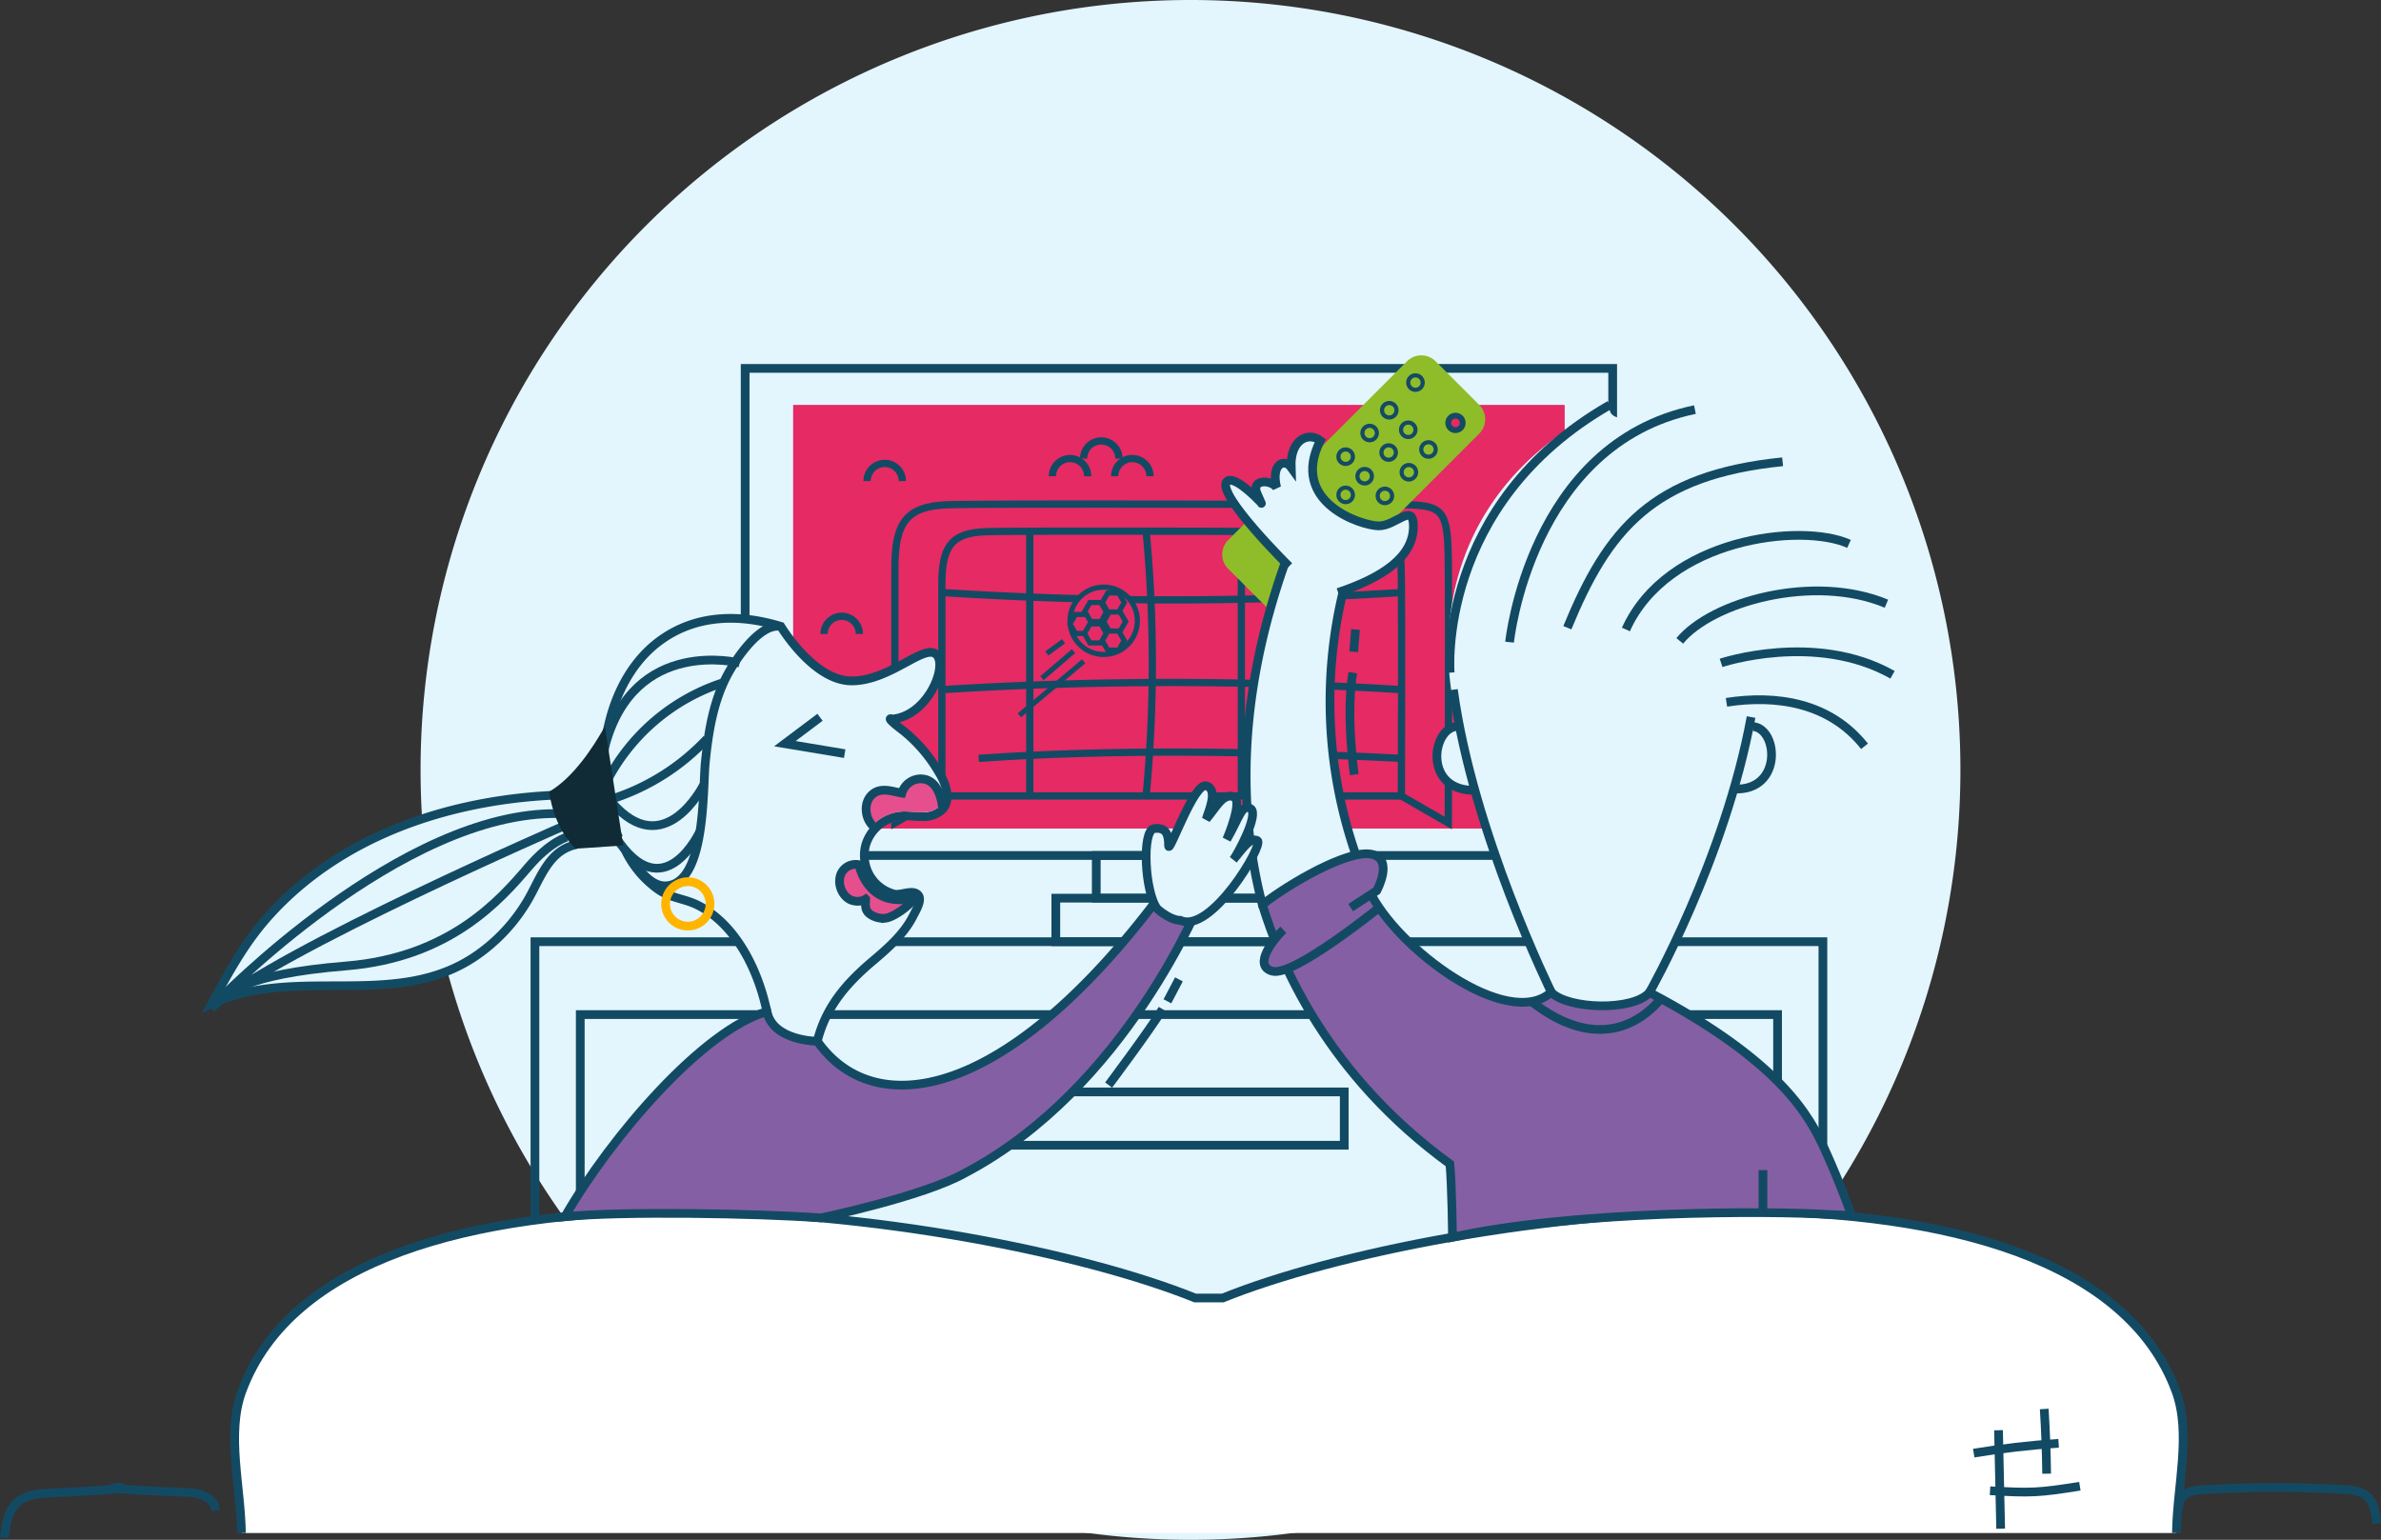
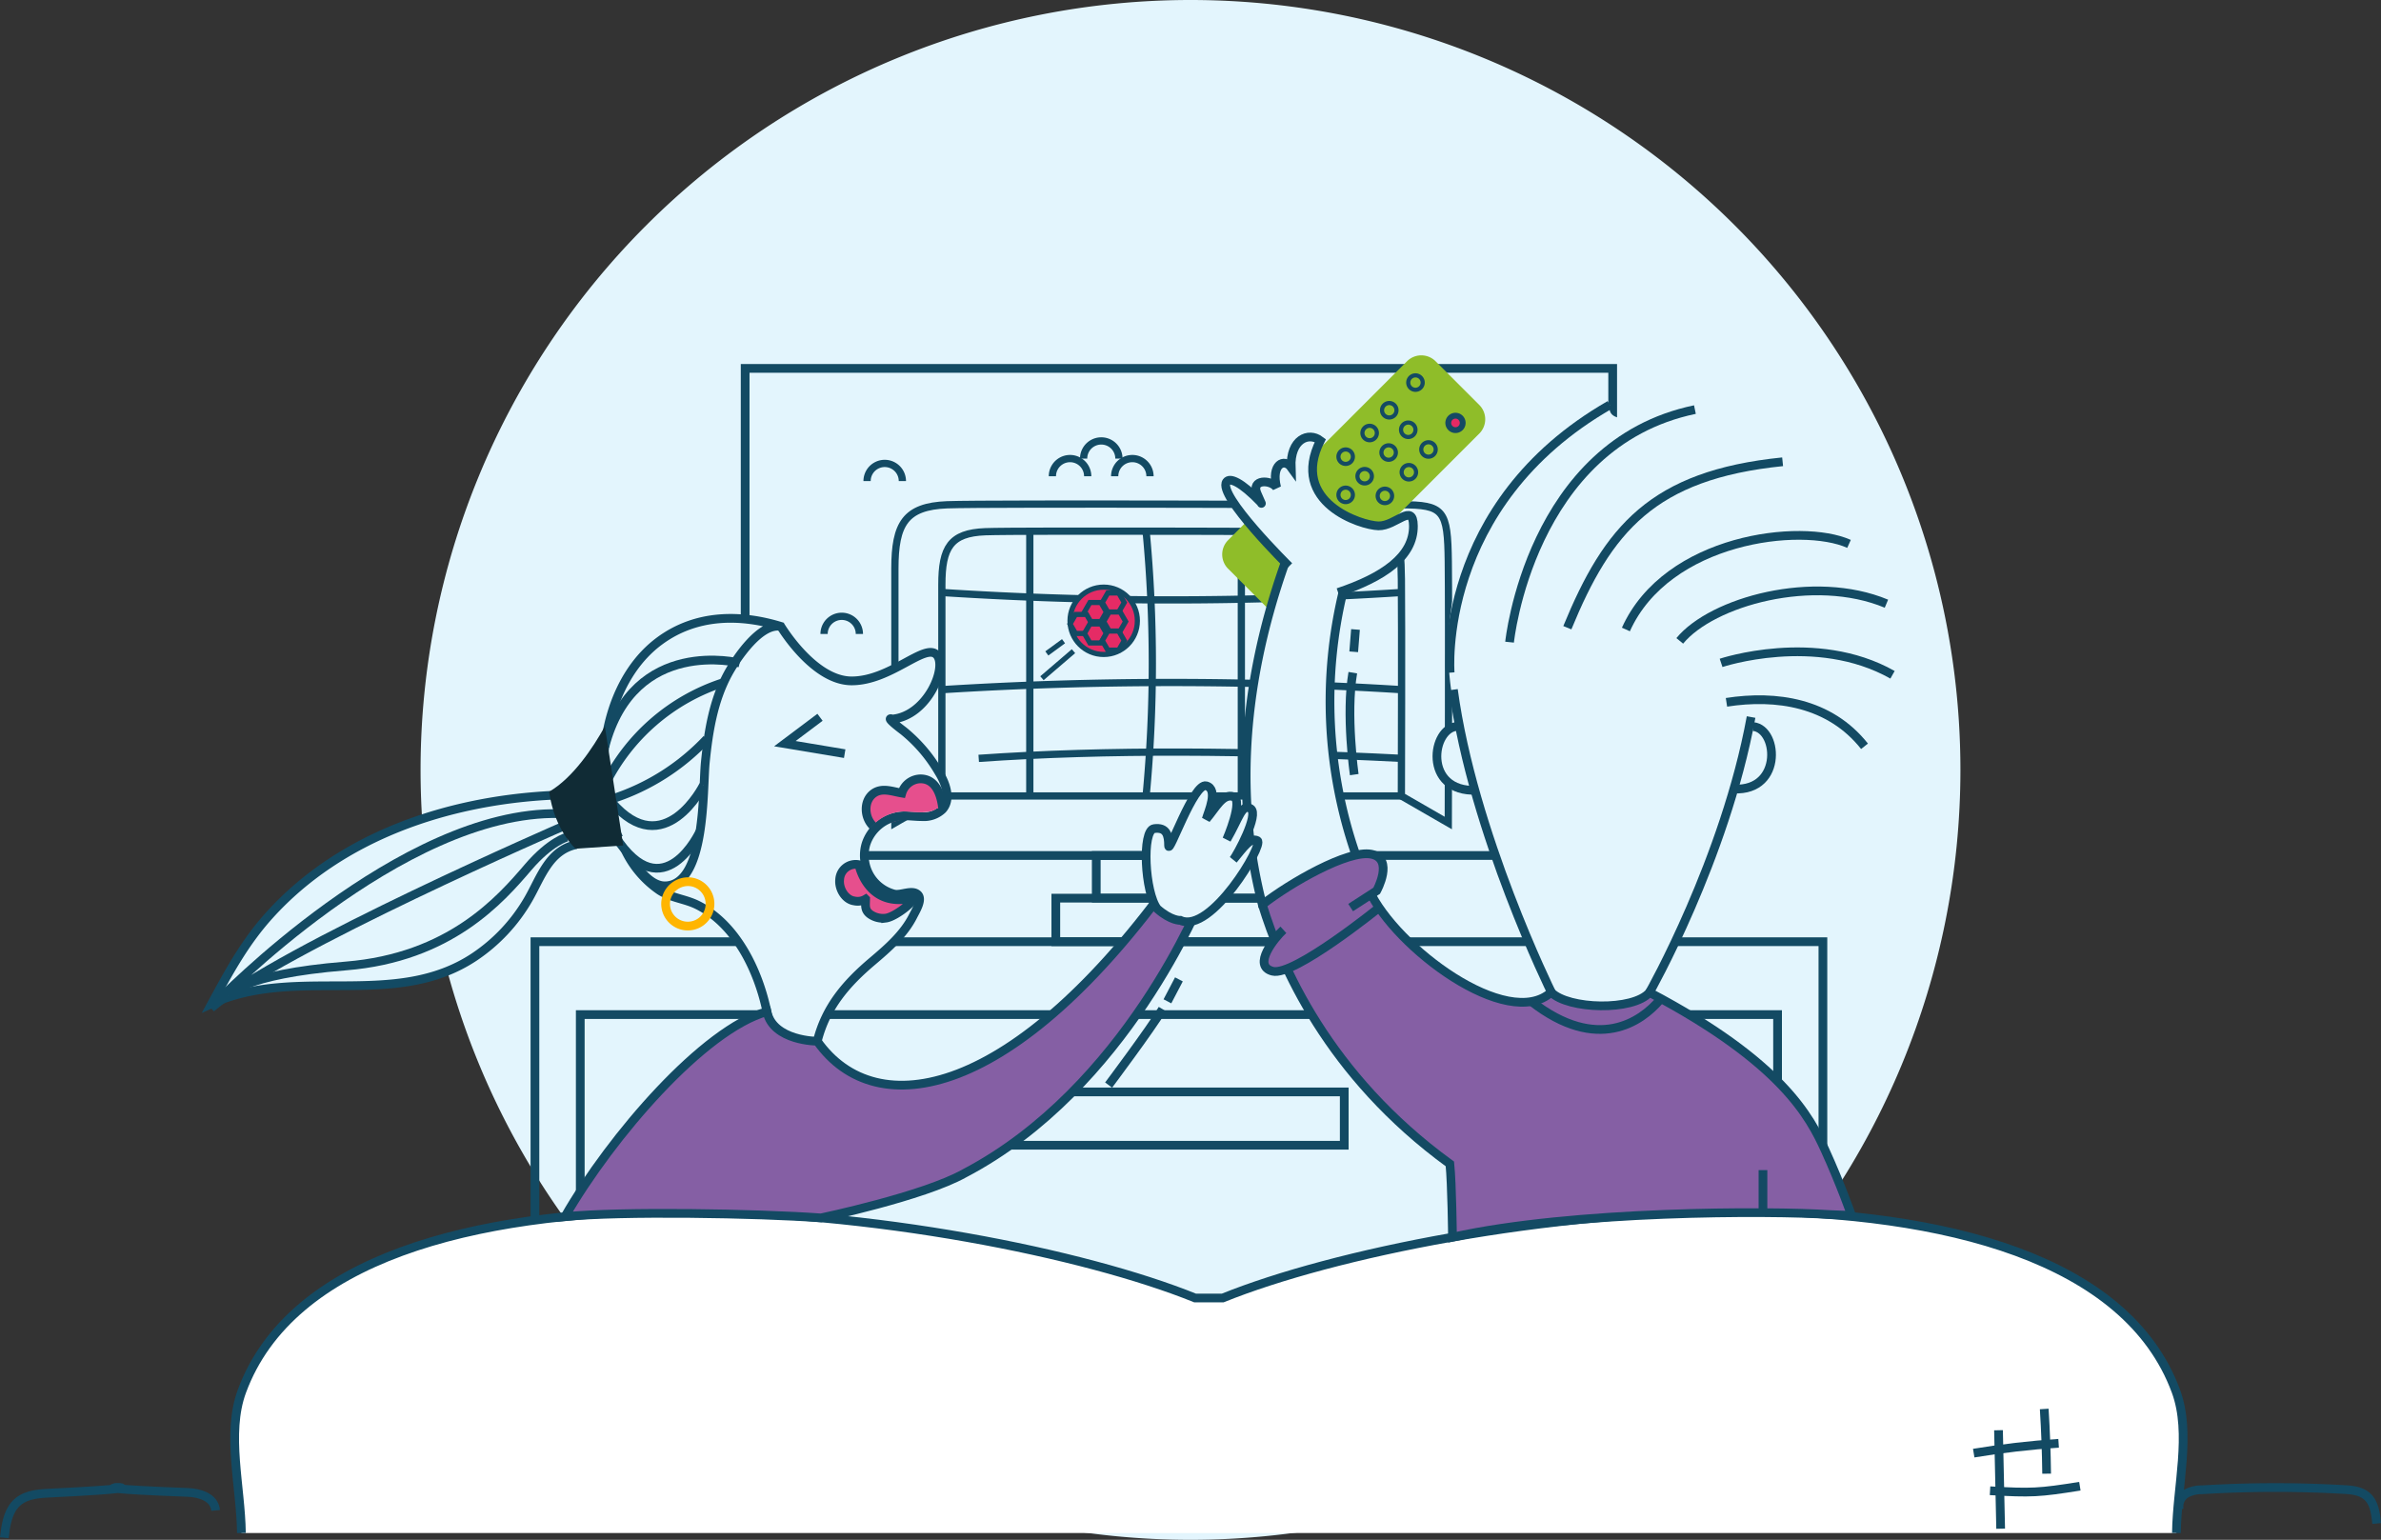
<svg xmlns="http://www.w3.org/2000/svg" id="graphic_hero_10" data-name="graphic/hero/10" width="494.801" height="320" viewBox="0 0 494.801 320">
  <rect x="0" y="0" width="494.801" height="320" fill="#333333" stroke="none" />
  <defs>
    <clipPath id="clip-path">
      <rect id="Rectangle_10726" data-name="Rectangle 10726" width="494.801" height="320" fill="none" />
    </clipPath>
  </defs>
  <g id="Group_53676" data-name="Group 53676" clip-path="url(#clip-path)">
    <path id="Path_84135" data-name="Path 84135" d="M407.4,160A160,160,0,1,1,247.4,0a160,160,0,0,1,160,160" fill="#e3f5fd" />
-     <rect id="Rectangle_10720" data-name="Rectangle 10720" width="160.335" height="88.037" transform="translate(164.826 84.146)" fill="#e52a64" />
    <path id="Path_84136" data-name="Path 84136" d="M154.852,129.241V76.558H335.135V177.784H175.813" fill="none" stroke="#134a63" stroke-width="1.814" />
    <rect id="Rectangle_10721" data-name="Rectangle 10721" width="34.357" height="8.866" transform="translate(227.816 177.784)" fill="none" stroke="#134a63" stroke-width="1.814" />
    <rect id="Rectangle_10722" data-name="Rectangle 10722" width="51.167" height="9.051" transform="translate(219.41 186.65)" fill="none" stroke="#134a63" stroke-width="1.814" />
    <rect id="Rectangle_10723" data-name="Rectangle 10723" width="267.656" height="101.595" transform="translate(111.166 195.701)" fill="none" stroke="#134a63" stroke-width="1.814" />
    <rect id="Rectangle_10724" data-name="Rectangle 10724" width="248.815" height="62.065" transform="translate(120.586 210.848)" fill="none" stroke="#134a63" stroke-width="1.814" />
    <rect id="Rectangle_10725" data-name="Rectangle 10725" width="68.715" height="11.083" transform="translate(210.636 226.918)" fill="none" stroke="#134a63" stroke-width="1.814" />
    <path id="Path_84137" data-name="Path 84137" d="M291.223,165.415s.106-36.18,0-45.081-.72-9.834-8.159-9.834c0,0-71.081-.275-78.318,0s-9.018,3.306-9.018,11.021v43.894l-9.76,5.622V118.175c0-9.29,2.145-12.94,10.861-13.272s94.318,0,94.318,0c8.959,0,9.7,1.125,9.826,11.844s0,54.29,0,54.29Z" fill="none" stroke="#134a63" stroke-width="1.507" />
    <path id="Path_84138" data-name="Path 84138" d="M195.727,123.126a740.257,740.257,0,0,0,95.525,0" fill="none" stroke="#134a63" stroke-width="1.507" />
    <path id="Path_84139" data-name="Path 84139" d="M195.727,143.327a763.828,763.828,0,0,1,95.525,0" fill="none" stroke="#134a63" stroke-width="1.507" />
    <path id="Path_84140" data-name="Path 84140" d="M203.387,157.6c26.776-1.866,56.422-1.6,87.866,0" fill="none" stroke="#134a63" stroke-width="1.507" />
    <line id="Line_231" data-name="Line 231" y2="54.881" transform="translate(214.005 110.456)" fill="none" stroke="#134a63" stroke-width="1.507" />
    <path id="Path_84141" data-name="Path 84141" d="M238.183,110.456a293.091,293.091,0,0,1,0,54.881" fill="none" stroke="#134a63" stroke-width="1.507" />
    <line id="Line_232" data-name="Line 232" y2="54.881" transform="translate(276.155 110.392)" fill="none" stroke="#134a63" stroke-width="1.507" />
    <line id="Line_233" data-name="Line 233" y2="54.881" transform="translate(257.967 110.392)" fill="none" stroke="#134a63" stroke-width="1.507" />
    <line id="Line_234" data-name="Line 234" x2="95.495" transform="translate(195.727 165.415)" fill="none" stroke="#134a63" stroke-width="1.507" />
    <path id="Path_84142" data-name="Path 84142" d="M.9,319.568c.266-2.449.667-5.066,2.168-6.817,1.761-2.054,4.5-2.325,7-2.447,34.52-1.681-5.767-1.457,28.854-.163,2.452.092,5.611.922,5.888,3.748" fill="none" stroke="#134a63" stroke-width="1.814" />
    <path id="Path_84143" data-name="Path 84143" d="M50.169,318.583c-.115-9.6-3.164-20.636.1-29.465,20.449-55.408,152.184-37.905,198.088-19.374H254.1c45.905-18.531,177.639-36.034,198.088,19.374,3.259,8.829.21,19.862.1,29.465" fill="#fff" />
    <path id="Path_84144" data-name="Path 84144" d="M50.169,318.583c-.115-9.6-3.164-20.636.1-29.465,20.449-55.408,152.184-37.905,198.088-19.374H254.1c45.905-18.531,177.639-36.034,198.088,19.374,3.259,8.829.21,19.862.1,29.465" fill="none" stroke="#134a63" stroke-width="1.814" />
    <path id="Path_84145" data-name="Path 84145" d="M452.876,313.713a3.176,3.176,0,0,1,1.379-3.292,6.585,6.585,0,0,1,3.308-.819,250.185,250.185,0,0,1,29.557-.056c1.873.1,3.937.322,5.235,1.89,1.111,1.343,1.363,3.329,1.543,5.178" fill="none" stroke="#134a63" stroke-width="1.814" />
    <path id="Path_84146" data-name="Path 84146" d="M424.815,292.808q.423,6.715.5,13.448" fill="none" stroke="#134a63" stroke-width="1.814" />
    <line id="Line_235" data-name="Line 235" x2="0.447" y2="20.467" transform="translate(415.315 297.225)" fill="none" stroke="#134a63" stroke-width="1.814" />
    <path id="Path_84147" data-name="Path 84147" d="M410.163,301.985q8.763-1.458,17.642-2.043" fill="none" stroke="#134a63" stroke-width="1.814" />
    <path id="Path_84148" data-name="Path 84148" d="M413.554,309.8c8.576.5,10.185.415,18.668-.94" fill="none" stroke="#134a63" stroke-width="1.814" />
    <path id="Path_84149" data-name="Path 84149" d="M325.183,207.847a20.8,20.8,0,0,1-7.263-11.535S303.4,161.392,301.3,141.191c-2.1-20.067,5.409-43.4,33.235-57.045-1.47,8.027,24.734-3.691,24.734-3.691s37.462,10.7,38.131,41.338-2.542,47.893-2.943,48.161-45.386,23.754-45.386,23.754c-5.489,11.08-5.83,13.942-10.131,14.608s-13.76-.469-13.76-.469" fill="#e3f5fd" />
    <path id="Path_84150" data-name="Path 84150" d="M325.713,130.448c8.423-20.47,17.661-31.733,44.737-34.484" fill="none" stroke="#134a63" stroke-width="1.814" />
    <path id="Path_84151" data-name="Path 84151" d="M337.88,130.815c8.56-18.986,36.471-22.239,46.368-17.787" fill="none" stroke="#134a63" stroke-width="1.814" />
    <path id="Path_84152" data-name="Path 84152" d="M358.781,145.952c10.326-1.6,21.444,0,28.688,9.139" fill="none" stroke="#134a63" stroke-width="1.814" />
    <path id="Path_84153" data-name="Path 84153" d="M364.329,150.987c5.44.538,6.15,14.349-5.056,12.884" fill="none" stroke="#134a63" stroke-width="1.814" />
    <path id="Path_84154" data-name="Path 84154" d="M302.948,150.958c-5.466.071-7.353,13.771,3.937,13.269" fill="#e3f5fd" />
    <path id="Path_84155" data-name="Path 84155" d="M302.948,150.958c-5.466.071-7.353,13.771,3.937,13.269" fill="none" stroke="#134a63" stroke-width="1.814" />
    <path id="Path_84156" data-name="Path 84156" d="M349.074,133.184c6.693-8.156,27.835-14.047,42.949-7.727" fill="none" stroke="#134a63" stroke-width="1.814" />
    <path id="Path_84157" data-name="Path 84157" d="M357.662,137.757s19.64-6.567,35.628,2.474" fill="none" stroke="#134a63" stroke-width="1.814" />
    <path id="Path_84158" data-name="Path 84158" d="M313.706,133.452s4.207-41.212,38.519-48.333" fill="none" stroke="#134a63" stroke-width="1.814" />
    <path id="Path_84159" data-name="Path 84159" d="M301.359,139.794s-2.913-34.931,33.179-55.648" fill="none" stroke="#134a63" stroke-width="1.814" />
    <line id="Line_236" data-name="Line 236" y1="5.625" transform="translate(362.843 246.075)" fill="none" stroke="#134a63" stroke-width="1.814" />
    <path id="Path_84160" data-name="Path 84160" d="M114.857,165.273c-21.851,1.075-44.034,8.485-58.892,24.952-5.107,5.66-8.393,11.752-11.966,18.355,17.656-7.988,38.068,1.293,54.591-9.719a36.141,36.141,0,0,0,11.234-12.037c2.545-4.429,4.261-10.118,9.929-11.3" fill="#e3f5fd" />
    <path id="Path_84161" data-name="Path 84161" d="M114.857,165.273c-21.851,1.075-44.034,8.485-58.892,24.952-5.107,5.66-8.393,11.752-11.966,18.355,17.656-7.988,38.068,1.293,54.591-9.719a36.141,36.141,0,0,0,11.234-12.037c2.545-4.429,4.261-10.118,9.929-11.3" fill="none" stroke="#134a63" stroke-width="1.814" />
    <path id="Path_84162" data-name="Path 84162" d="M190.54,186.016c2.078-.519-2.485,3.719-4.585,4.075a4.435,4.435,0,0,1-3.081-.607c-1.182-.772-1-1.724-1.045-2.936a3.047,3.047,0,0,1-2.2.463c-1.849-.156-3.188-2.291-3.084-4.035a3.146,3.146,0,0,1,3.645-3.123s2,8.247,10.352,6.163" fill="#e64f8d" />
    <path id="Path_84163" data-name="Path 84163" d="M195.935,167.775c-.4-2.536-1.534-5.866-4.7-5.675a3.9,3.9,0,0,0-3.471,2.969c-1.868-.215-4-.98-5.611.379-1.891,1.592-1.529,4.754.215,6.307" fill="#e64f8d" />
    <path id="Path_84164" data-name="Path 84164" d="M129.5,175.7a21.132,21.132,0,0,0,7.59,9.362c2.455,1.578,5.286,1.738,7.845,3.011,8.1,4.029,12.681,13.7,14.434,22.156,2.017,9.726,10.47,6.155,10.47,6.155,1.8-7.118,5.972-11.972,11.469-16.621,3.189-2.7,6.513-5.588,8.43-9.375.6-1.189,2.064-3.5.969-4.5-1.183-1.077-3.464.234-4.884-.086a8.3,8.3,0,0,1-5.868-10.374,8.494,8.494,0,0,1,7.124-5.837c1.524-.148,3.056.127,4.587.118a5.581,5.581,0,0,0,4.195-1.51c1.853-2.071.718-5.354-.753-7.711a31.3,31.3,0,0,0-7.349-8.6c-4.287-3.242-2.325-2.45-2.325-2.45,7.4-.681,11.619-11.1,9.134-13.432s-9.541,5.5-17.589,5.494c-6.022,0-11.364-6.489-13.671-9.755-.776-1.1-1.209-1.832-1.209-1.832" fill="#e3f5fd" />
    <path id="Path_84165" data-name="Path 84165" d="M129.5,175.7a21.132,21.132,0,0,0,7.59,9.362c2.455,1.578,5.286,1.738,7.845,3.011,8.1,4.029,12.681,13.7,14.434,22.156,2.017,9.726,10.47,6.155,10.47,6.155,1.8-7.118,5.972-11.972,11.469-16.621,3.189-2.7,6.513-5.588,8.43-9.375.6-1.189,2.064-3.5.969-4.5-1.183-1.077-3.464.234-4.884-.086a8.3,8.3,0,0,1-5.868-10.374,8.494,8.494,0,0,1,7.124-5.837c1.524-.148,3.056.127,4.587.118a5.581,5.581,0,0,0,4.195-1.51c1.853-2.071.718-5.354-.753-7.711a31.3,31.3,0,0,0-7.349-8.6c-4.287-3.242-2.325-2.45-2.325-2.45,7.4-.681,11.619-11.1,9.134-13.432s-9.541,5.5-17.589,5.494c-6.022,0-11.364-6.489-13.671-9.755-.776-1.1-1.209-1.832-1.209-1.832" fill="none" stroke="#134a63" stroke-width="1.814" />
    <path id="Path_84166" data-name="Path 84166" d="M136.785,183.849a4.175,4.175,0,0,0,1.581.243c8.363-.388,7.648-20.026,8.2-25.591.625-6.293,1.649-12.788,4.688-18.422,1.687-3.126,7-11.179,11.4-9.785-8.656-2.741-17.861-2.727-25.476,2.827-9.489,6.921-12.835,20.549-11.471,31.715A26.943,26.943,0,0,0,129.5,175.7c1.533,2.487,4.118,7.041,7.282,8.148" fill="#e3f5fd" />
    <path id="Path_84167" data-name="Path 84167" d="M136.785,183.849a4.175,4.175,0,0,0,1.581.243c8.363-.388,7.648-20.026,8.2-25.591.625-6.293,1.649-12.788,4.688-18.422,1.687-3.126,7-11.179,11.4-9.785-8.656-2.741-17.861-2.727-25.476,2.827-9.489,6.921-12.835,20.549-11.471,31.715A26.943,26.943,0,0,0,129.5,175.7C131.036,178.188,133.621,182.742,136.785,183.849Z" fill="none" stroke="#134a63" stroke-width="1.814" />
    <path id="Path_84168" data-name="Path 84168" d="M145.446,172.8s-7.6,16.486-17.589,1.026" fill="#e3f5fd" />
    <path id="Path_84169" data-name="Path 84169" d="M145.446,172.8s-7.6,16.486-17.589,1.026" fill="none" stroke="#134a63" stroke-width="1.814" />
    <path id="Path_84170" data-name="Path 84170" d="M127.086,166.678c10.966,12.807,19.112-3.516,19.112-3.516" fill="#e3f5fd" />
    <path id="Path_84171" data-name="Path 84171" d="M127.086,166.678c10.966,12.807,19.112-3.516,19.112-3.516" fill="none" stroke="#134a63" stroke-width="1.814" />
    <path id="Path_84172" data-name="Path 84172" d="M44.9,208.338s38.466-39.958,71.326-39.253l1.163,2.48S58.15,197.278,43.847,209.492" fill="#e3f5fd" />
    <path id="Path_84173" data-name="Path 84173" d="M44.9,208.338s38.466-39.958,71.326-39.253l1.163,2.48S58.15,197.278,43.847,209.492" fill="none" stroke="#134a63" stroke-width="1.814" />
    <path id="Path_84174" data-name="Path 84174" d="M117.855,173.951s-3.475.864-8.091,6.258C104,186.945,93.536,199,71.858,200.746s-24.536,6.1-24.536,6.1" fill="#e3f5fd" />
    <path id="Path_84175" data-name="Path 84175" d="M117.855,173.951s-3.475.864-8.091,6.258C104,186.945,93.536,199,71.858,200.746s-24.536,6.1-24.536,6.1" fill="none" stroke="#134a63" stroke-width="1.814" />
    <path id="Path_84176" data-name="Path 84176" d="M138.365,187.184a4.616,4.616,0,1,0,5.331-3.9A4.672,4.672,0,0,0,138.365,187.184Z" fill="none" stroke="#ffb500" stroke-width="1.814" />
    <path id="Path_84177" data-name="Path 84177" d="M170.407,149.063l-7.3,5.482,12.43,2.076" fill="#e3f5fd" />
    <path id="Path_84178" data-name="Path 84178" d="M170.407,149.063l-7.3,5.482,12.43,2.076" fill="none" stroke="#134a63" stroke-width="1.814" />
    <path id="Path_84179" data-name="Path 84179" d="M153.718,137.777s-21.99-5.649-28.019,17.382" fill="none" stroke="#134a63" stroke-width="1.814" />
    <path id="Path_84180" data-name="Path 84180" d="M150.385,141.832A41.775,41.775,0,0,0,125.7,163.161" fill="none" stroke="#134a63" stroke-width="1.814" />
    <path id="Path_84181" data-name="Path 84181" d="M146.879,153.576a46.591,46.591,0,0,1-19.4,12.357" fill="#e3f5fd" />
    <path id="Path_84182" data-name="Path 84182" d="M146.879,153.576a46.591,46.591,0,0,1-19.4,12.357" fill="none" stroke="#134a63" stroke-width="1.814" />
    <path id="Path_84183" data-name="Path 84183" d="M189.113,186.736c2.219-.441-2.814,3.8-5.05,4.068a4.69,4.69,0,0,1-3.222-.8c-1.207-.875-.966-1.871-.952-3.153a3.22,3.22,0,0,1-2.348.376c-1.945-.259-3.25-2.581-3.051-4.417A3.326,3.326,0,0,1,178.5,179.7s1.69,8.809,10.615,7.035" fill="#e64f8d" />
    <path id="Path_84184" data-name="Path 84184" d="M189.113,186.736c2.219-.441-2.814,3.8-5.05,4.068a4.69,4.69,0,0,1-3.222-.8c-1.207-.875-.966-1.871-.952-3.153a3.22,3.22,0,0,1-2.348.376c-1.945-.259-3.25-2.581-3.051-4.417A3.326,3.326,0,0,1,178.5,179.7S180.188,188.51,189.113,186.736Z" fill="none" stroke="#134a63" stroke-width="1.814" />
    <path id="Path_84185" data-name="Path 84185" d="M196.3,167.969c-.294-2.7-1.321-6.27-4.674-6.23a4.122,4.122,0,0,0-3.816,2.957c-1.96-.322-4.168-1.238-5.943.114-2.077,1.584-1.748,4.5.014,6.228a9.287,9.287,0,0,1,5.945-2.411c1.469.021,5.327.652,6.815-.606" fill="#e64f8d" />
    <path id="Path_84186" data-name="Path 84186" d="M195.907,168.091c-.294-2.7-1.321-6.271-4.674-6.231a4.122,4.122,0,0,0-3.816,2.957c-1.96-.322-4.168-1.238-5.943.114-2.077,1.584-1.856,4.941-.094,6.669" fill="none" stroke="#134a63" stroke-width="1.814" />
    <path id="Path_84187" data-name="Path 84187" d="M264.3,127.273l-9.079-9.079a4.2,4.2,0,0,1,0-5.943l37.172-37.172a4.2,4.2,0,0,1,5.943,0l9.079,9.079a4.2,4.2,0,0,1,0,5.943l-37.172,37.172a4.2,4.2,0,0,1-5.943,0" fill="#8fbd29" />
    <path id="Path_84188" data-name="Path 84188" d="M267.121,116.747c-9.975,28.046-9.763,51.708-4.879,70.908,5.528-1.079,19.445-10.228,19.445-10.228a97.3,97.3,0,0,1-2.545-54.63" fill="#e3f5fd" />
    <path id="Path_84189" data-name="Path 84189" d="M267.121,116.747c-9.975,28.046-9.763,51.708-4.879,70.908,5.528-1.079,19.445-10.228,19.445-10.228a97.3,97.3,0,0,1-2.545-54.63" fill="none" stroke="#134a63" stroke-width="1.814" />
    <path id="Path_84190" data-name="Path 84190" d="M262.329,187.995c3.769,12.36,13.523,35.385,38.973,53.886.426,4.12.542,15.229.542,15.229,24.963-5.557,66-5.534,78.456-4.7l4.472.17s-2.333-6.627-5.478-13.515-8.917-18.267-36.508-32.82c-3.36,3.908-16.928,3.538-20.428-.04-9.069,8.162-32.414-9.349-37.832-21.2" fill="#855fa4" />
    <path id="Path_84191" data-name="Path 84191" d="M262.329,187.995c3.769,12.36,13.523,35.385,38.973,53.886.426,4.12.542,15.229.542,15.229,24.963-5.557,66-5.534,78.456-4.7l4.472.17s-2.333-6.627-5.478-13.515-8.917-18.267-36.508-32.82c-3.36,3.908-16.928,3.538-20.428-.04-9.069,8.162-32.414-9.349-37.832-21.2" fill="none" stroke="#134a63" stroke-width="1.814" />
    <path id="Path_84192" data-name="Path 84192" d="M266.7,193.231c-1.656,1.507-6.652,7.488-2.23,8.606S286.6,188.616,286.6,188.616" fill="#855fa4" />
    <path id="Path_84193" data-name="Path 84193" d="M266.7,193.231c-1.656,1.507-6.652,7.488-2.23,8.606S286.6,188.616,286.6,188.616" fill="none" stroke="#134a63" stroke-width="1.814" />
    <path id="Path_84194" data-name="Path 84194" d="M262.329,187.995c5.8-4.529,17.806-11.416,22.632-10.483s1.134,7.6,1.134,7.6l-5.415,3.5" fill="#855fa4" />
    <path id="Path_84195" data-name="Path 84195" d="M262.329,187.995c5.8-4.529,17.806-11.416,22.632-10.483s1.134,7.6,1.134,7.6l-5.415,3.5" fill="none" stroke="#134a63" stroke-width="1.814" />
    <path id="Path_84196" data-name="Path 84196" d="M344.895,207.847c-3.763,4.415-12.9,11.023-26.64.294" fill="none" stroke="#134a63" stroke-width="1.814" />
    <line id="Line_237" data-name="Line 237" y2="8.535" transform="translate(366.366 243.165)" fill="#855fa4" />
    <line id="Line_238" data-name="Line 238" y2="8.535" transform="translate(366.366 243.165)" fill="none" stroke="#134a63" stroke-width="1.814" />
    <path id="Path_84197" data-name="Path 84197" d="M342.786,206.246s15.669-27.639,21.11-57.234" fill="#e3f5fd" />
    <path id="Path_84198" data-name="Path 84198" d="M342.786,206.246s15.669-27.639,21.11-57.234" fill="none" stroke="#134a63" stroke-width="1.814" />
    <path id="Path_84199" data-name="Path 84199" d="M322.413,206.246s-16.348-33.115-20.378-62.919" fill="#e3f5fd" />
    <path id="Path_84200" data-name="Path 84200" d="M322.413,206.246s-16.348-33.115-20.378-62.919" fill="none" stroke="#134a63" stroke-width="1.814" />
    <path id="Path_84201" data-name="Path 84201" d="M278.071,123.126c9.365-3.144,15.714-7.437,15.652-13.841-.048-4.949-3.674.068-7.255,0s-18.581-4.884-12.084-17.727c-2.433-1.856-6.284-.313-6.071,5.569-1.4-1.957-4.214-.678-3.01,4.189-1.229-1.706-5.383-1.739-4.068,1.245,1.3,2.96.833,1.89.833,1.89-4.215-4.364-6.5-5.247-7.174-4.314-2.007,2.759,12.993,17.558,12.993,17.558" fill="#e3f5fd" />
    <path id="Path_84202" data-name="Path 84202" d="M278.071,123.126c9.365-3.144,15.714-7.437,15.652-13.841-.048-4.949-3.674.068-7.255,0s-18.581-4.884-12.084-17.727c-2.433-1.856-6.284-.313-6.071,5.569-1.4-1.957-4.214-.678-3.01,4.189-1.229-1.706-5.383-1.739-4.068,1.245,1.3,2.96.833,1.89.833,1.89-4.215-4.364-6.5-5.247-7.174-4.314-2.007,2.759,12.993,17.558,12.993,17.558" fill="none" stroke="#134a63" stroke-width="1.814" />
    <path id="Path_84203" data-name="Path 84203" d="M125.7,150.957c-2.459,4.4-6.557,10.639-11.585,13.58,1.147,8.048,5.5,11.841,5.5,11.841l9.894-.677" fill="#102b35" />
    <path id="Path_84204" data-name="Path 84204" d="M169.842,216.385c12.226,17.382,41.071,12.031,74.168-34.271l5.8,4.4s-15.663,39.658-49.376,57.317c-8.562,4.816-29.821,9.27-29.821,9.27-13.369-.968-41.683-1.421-53.221-.259,9.694-16.8,28.806-38.893,41.98-42.608,1.307,6.147,10.47,6.156,10.47,6.156" fill="#855fa4" />
    <path id="Path_84205" data-name="Path 84205" d="M169.842,216.385c12.226,17.382,41.071,12.031,74.168-34.271l5.8,4.4s-15.663,39.658-49.376,57.317c-8.562,4.816-29.821,9.27-29.821,9.27-13.369-.968-41.683-1.421-53.221-.259,9.694-16.8,28.806-38.893,41.98-42.608C160.679,216.376,169.842,216.385,169.842,216.385Z" fill="none" stroke="#134a63" stroke-width="1.814" />
    <path id="Path_84206" data-name="Path 84206" d="M245.308,191.268c6.329,2.9,17.438-15.811,16-16.566s-2.859,1.365-5.016,3.974c.8-1,5.418-9.432,3.612-10.615s-2.408,1.986-4.97,6.38c0,0,3.565-8.207,1.358-8.888s-3.552,2.237-5.619,4.664c.4-1.436,2.609-6.19,0-6.913s-7.826,14.569-7.826,12.431-.4-3.882-3.01-3.535-1.943,13.313.652,16.66c2.864,2.532,4.816,2.408,4.816,2.408" fill="#e3f5fd" />
    <path id="Path_84207" data-name="Path 84207" d="M245.308,191.268c6.329,2.9,17.438-15.811,16-16.566s-2.859,1.365-5.016,3.974c.8-1,5.418-9.432,3.612-10.615s-2.408,1.986-4.97,6.38c0,0,3.565-8.207,1.358-8.888s-3.552,2.237-5.619,4.664c.4-1.436,2.609-6.19,0-6.913s-7.826,14.569-7.826,12.431-.4-3.882-3.01-3.535-1.943,13.313.652,16.66C243.356,191.392,245.308,191.268,245.308,191.268Z" fill="none" stroke="#134a63" stroke-width="1.814" />
    <path id="Path_84208" data-name="Path 84208" d="M293.873,80.981h0a1.5,1.5,0,1,1,1.752-1.19A1.5,1.5,0,0,1,293.873,80.981Z" fill="none" stroke="#144a63" stroke-width="0.86" />
    <path id="Path_84209" data-name="Path 84209" d="M288.427,86.731h0a1.5,1.5,0,1,1,1.751-1.19A1.5,1.5,0,0,1,288.427,86.731Z" fill="none" stroke="#144a63" stroke-width="0.86" />
    <path id="Path_84210" data-name="Path 84210" d="M292.375,90.789h0a1.5,1.5,0,1,1,1.752-1.19A1.5,1.5,0,0,1,292.375,90.789Z" fill="none" stroke="#144a63" stroke-width="0.86" />
    <path id="Path_84211" data-name="Path 84211" d="M296.578,94.882h0a1.5,1.5,0,1,1,1.752-1.19A1.5,1.5,0,0,1,296.578,94.882Z" fill="none" stroke="#144a63" stroke-width="0.86" />
    <path id="Path_84212" data-name="Path 84212" d="M284.351,91.463h0a1.5,1.5,0,1,1,1.752-1.19A1.5,1.5,0,0,1,284.351,91.463Z" fill="none" stroke="#144a63" stroke-width="0.86" />
    <path id="Path_84213" data-name="Path 84213" d="M288.3,95.521h0a1.5,1.5,0,1,1,1.752-1.19A1.5,1.5,0,0,1,288.3,95.521Z" fill="none" stroke="#144a63" stroke-width="0.86" />
    <path id="Path_84214" data-name="Path 84214" d="M292.5,99.614h0a1.5,1.5,0,1,1,1.752-1.19A1.5,1.5,0,0,1,292.5,99.614Z" fill="none" stroke="#144a63" stroke-width="0.86" />
    <path id="Path_84215" data-name="Path 84215" d="M279.367,96.379h0a1.5,1.5,0,1,1,1.752-1.19A1.5,1.5,0,0,1,279.367,96.379Z" fill="none" stroke="#144a63" stroke-width="0.86" />
    <path id="Path_84216" data-name="Path 84216" d="M283.316,100.438h0a1.5,1.5,0,1,1,1.752-1.19A1.5,1.5,0,0,1,283.316,100.438Z" fill="none" stroke="#144a63" stroke-width="0.86" />
    <path id="Path_84217" data-name="Path 84217" d="M279.367,104.317h0a1.5,1.5,0,1,1,1.752-1.19A1.5,1.5,0,0,1,279.367,104.317Z" fill="none" stroke="#144a63" stroke-width="0.86" />
    <path id="Path_84218" data-name="Path 84218" d="M287.518,104.53h0a1.5,1.5,0,1,1,1.752-1.19A1.5,1.5,0,0,1,287.518,104.53Z" fill="none" stroke="#144a63" stroke-width="0.86" />
    <path id="Path_84219" data-name="Path 84219" d="M302.189,89.362h0a1.5,1.5,0,1,1,1.752-1.19,1.5,1.5,0,0,1-1.752,1.19" fill="#e52a64" />
    <path id="Path_84220" data-name="Path 84220" d="M302.189,89.362h0a1.5,1.5,0,1,1,1.752-1.19A1.5,1.5,0,0,1,302.189,89.362Z" fill="none" stroke="#154a63" stroke-width="1.21" />
    <path id="Path_84221" data-name="Path 84221" d="M281.428,160.977s-1.789-12.5-.3-21.183" fill="#e3f5fd" />
    <path id="Path_84222" data-name="Path 84222" d="M281.428,160.977s-1.789-12.5-.3-21.183" fill="none" stroke="#134a63" stroke-width="1.814" />
    <line id="Line_239" data-name="Line 239" y1="4.638" x2="0.368" transform="translate(281.319 130.815)" fill="#e3f5fd" />
    <line id="Line_240" data-name="Line 240" y1="4.638" x2="0.368" transform="translate(281.319 130.815)" fill="none" stroke="#134a63" stroke-width="1.814" />
    <path id="Path_84223" data-name="Path 84223" d="M230.383,225.495s8.793-11.737,11.2-15.781" fill="#e3f5fd" />
    <path id="Path_84224" data-name="Path 84224" d="M230.383,225.495s8.793-11.737,11.2-15.781" fill="none" stroke="#134a63" stroke-width="1.814" />
    <line id="Line_241" data-name="Line 241" y1="4.562" x2="2.39" transform="translate(242.604 203.53)" fill="#e3f5fd" />
    <line id="Line_242" data-name="Line 242" y1="4.562" x2="2.39" transform="translate(242.604 203.53)" fill="none" stroke="#134a63" stroke-width="1.814" />
    <path id="Path_84225" data-name="Path 84225" d="M236.359,129.012a7,7,0,1,1-7-7,7,7,0,0,1,7,7" fill="#e52b65" />
    <circle id="Ellipse_5398" data-name="Ellipse 5398" cx="6.998" cy="6.998" r="6.998" transform="translate(222.363 122.014)" fill="none" stroke="#134a63" stroke-width="1.071" />
    <path id="Path_84226" data-name="Path 84226" d="M228.784,125.215H226.5l-1.142,1.978,1.142,1.978h2.284l1.142-1.978Z" fill="#e52b65" />
    <path id="Path_84227" data-name="Path 84227" d="M228.784,125.215H226.5l-1.142,1.978,1.142,1.978h2.284l1.142-1.978Z" fill="none" stroke="#134a63" stroke-width="1.071" />
    <path id="Path_84228" data-name="Path 84228" d="M225.789,127.687h-2.284l-1.142,1.978,1.142,1.978h2.284l1.142-1.978Z" fill="#e52b65" />
    <path id="Path_84229" data-name="Path 84229" d="M225.789,127.687h-2.284l-1.142,1.978,1.142,1.978h2.284l1.142-1.978Z" fill="none" stroke="#134a63" stroke-width="1.071" />
    <path id="Path_84230" data-name="Path 84230" d="M232.495,123.236h-2.284l-1.142,1.978,1.142,1.978h2.284l1.142-1.978Z" fill="#e52b65" />
    <path id="Path_84231" data-name="Path 84231" d="M232.495,123.236h-2.284l-1.142,1.978,1.142,1.978h2.284l1.142-1.978Z" fill="none" stroke="#134a63" stroke-width="1.071" />
    <path id="Path_84232" data-name="Path 84232" d="M228.784,129.665H226.5l-1.142,1.978,1.142,1.978h2.284l1.142-1.978Z" fill="#e52b65" />
    <path id="Path_84233" data-name="Path 84233" d="M228.784,129.665H226.5l-1.142,1.978,1.142,1.978h2.284l1.142-1.978Z" fill="none" stroke="#134a63" stroke-width="1.071" />
    <path id="Path_84234" data-name="Path 84234" d="M232.788,127.193H230.5l-1.142,1.978,1.142,1.978h2.284l1.142-1.978Z" fill="#e52b65" />
    <path id="Path_84235" data-name="Path 84235" d="M232.788,127.193H230.5l-1.142,1.978,1.142,1.978h2.284l1.142-1.978Z" fill="none" stroke="#134a63" stroke-width="1.071" />
    <path id="Path_84236" data-name="Path 84236" d="M232.495,131.149h-2.284l-1.142,1.978,1.142,1.978h2.284l1.142-1.978Z" fill="#e52b65" />
    <path id="Path_84237" data-name="Path 84237" d="M232.495,131.149h-2.284l-1.142,1.978,1.142,1.978h2.284l1.142-1.978Z" fill="none" stroke="#134a63" stroke-width="1.071" />
    <line id="Line_243" data-name="Line 243" x1="6.553" y2="5.623" transform="translate(216.53 135.324)" fill="#e52b65" />
    <line id="Line_244" data-name="Line 244" x1="6.553" y2="5.623" transform="translate(216.53 135.324)" fill="none" stroke="#134a63" stroke-width="1.071" />
    <line id="Line_245" data-name="Line 245" x1="3.47" y2="2.54" transform="translate(217.544 133.255)" fill="#e52b65" />
    <line id="Line_246" data-name="Line 246" x1="3.47" y2="2.54" transform="translate(217.544 133.255)" fill="none" stroke="#134a63" stroke-width="1.071" />
    <line id="Line_247" data-name="Line 247" x1="13.347" y2="11.23" transform="translate(211.843 137.431)" fill="#e52b65" />
-     <line id="Line_248" data-name="Line 248" x1="13.347" y2="11.23" transform="translate(211.843 137.431)" fill="none" stroke="#134a63" stroke-width="1.071" />
    <path id="Path_84238" data-name="Path 84238" d="M225.19,95.3a3.668,3.668,0,1,1,7.336,0" fill="none" stroke="#134a63" stroke-width="1.507" />
    <path id="Path_84239" data-name="Path 84239" d="M218.7,98.967a3.668,3.668,0,1,1,7.336,0" fill="none" stroke="#134a63" stroke-width="1.507" />
    <path id="Path_84240" data-name="Path 84240" d="M180.188,99.977a3.668,3.668,0,1,1,7.336,0" fill="none" stroke="#134a63" stroke-width="1.507" />
    <path id="Path_84241" data-name="Path 84241" d="M231.645,98.967a3.668,3.668,0,0,1,7.336,0" fill="none" stroke="#134a63" stroke-width="1.507" />
    <path id="Path_84242" data-name="Path 84242" d="M171.253,131.747a3.668,3.668,0,0,1,7.336,0" fill="none" stroke="#134a63" stroke-width="1.507" />
  </g>
</svg>